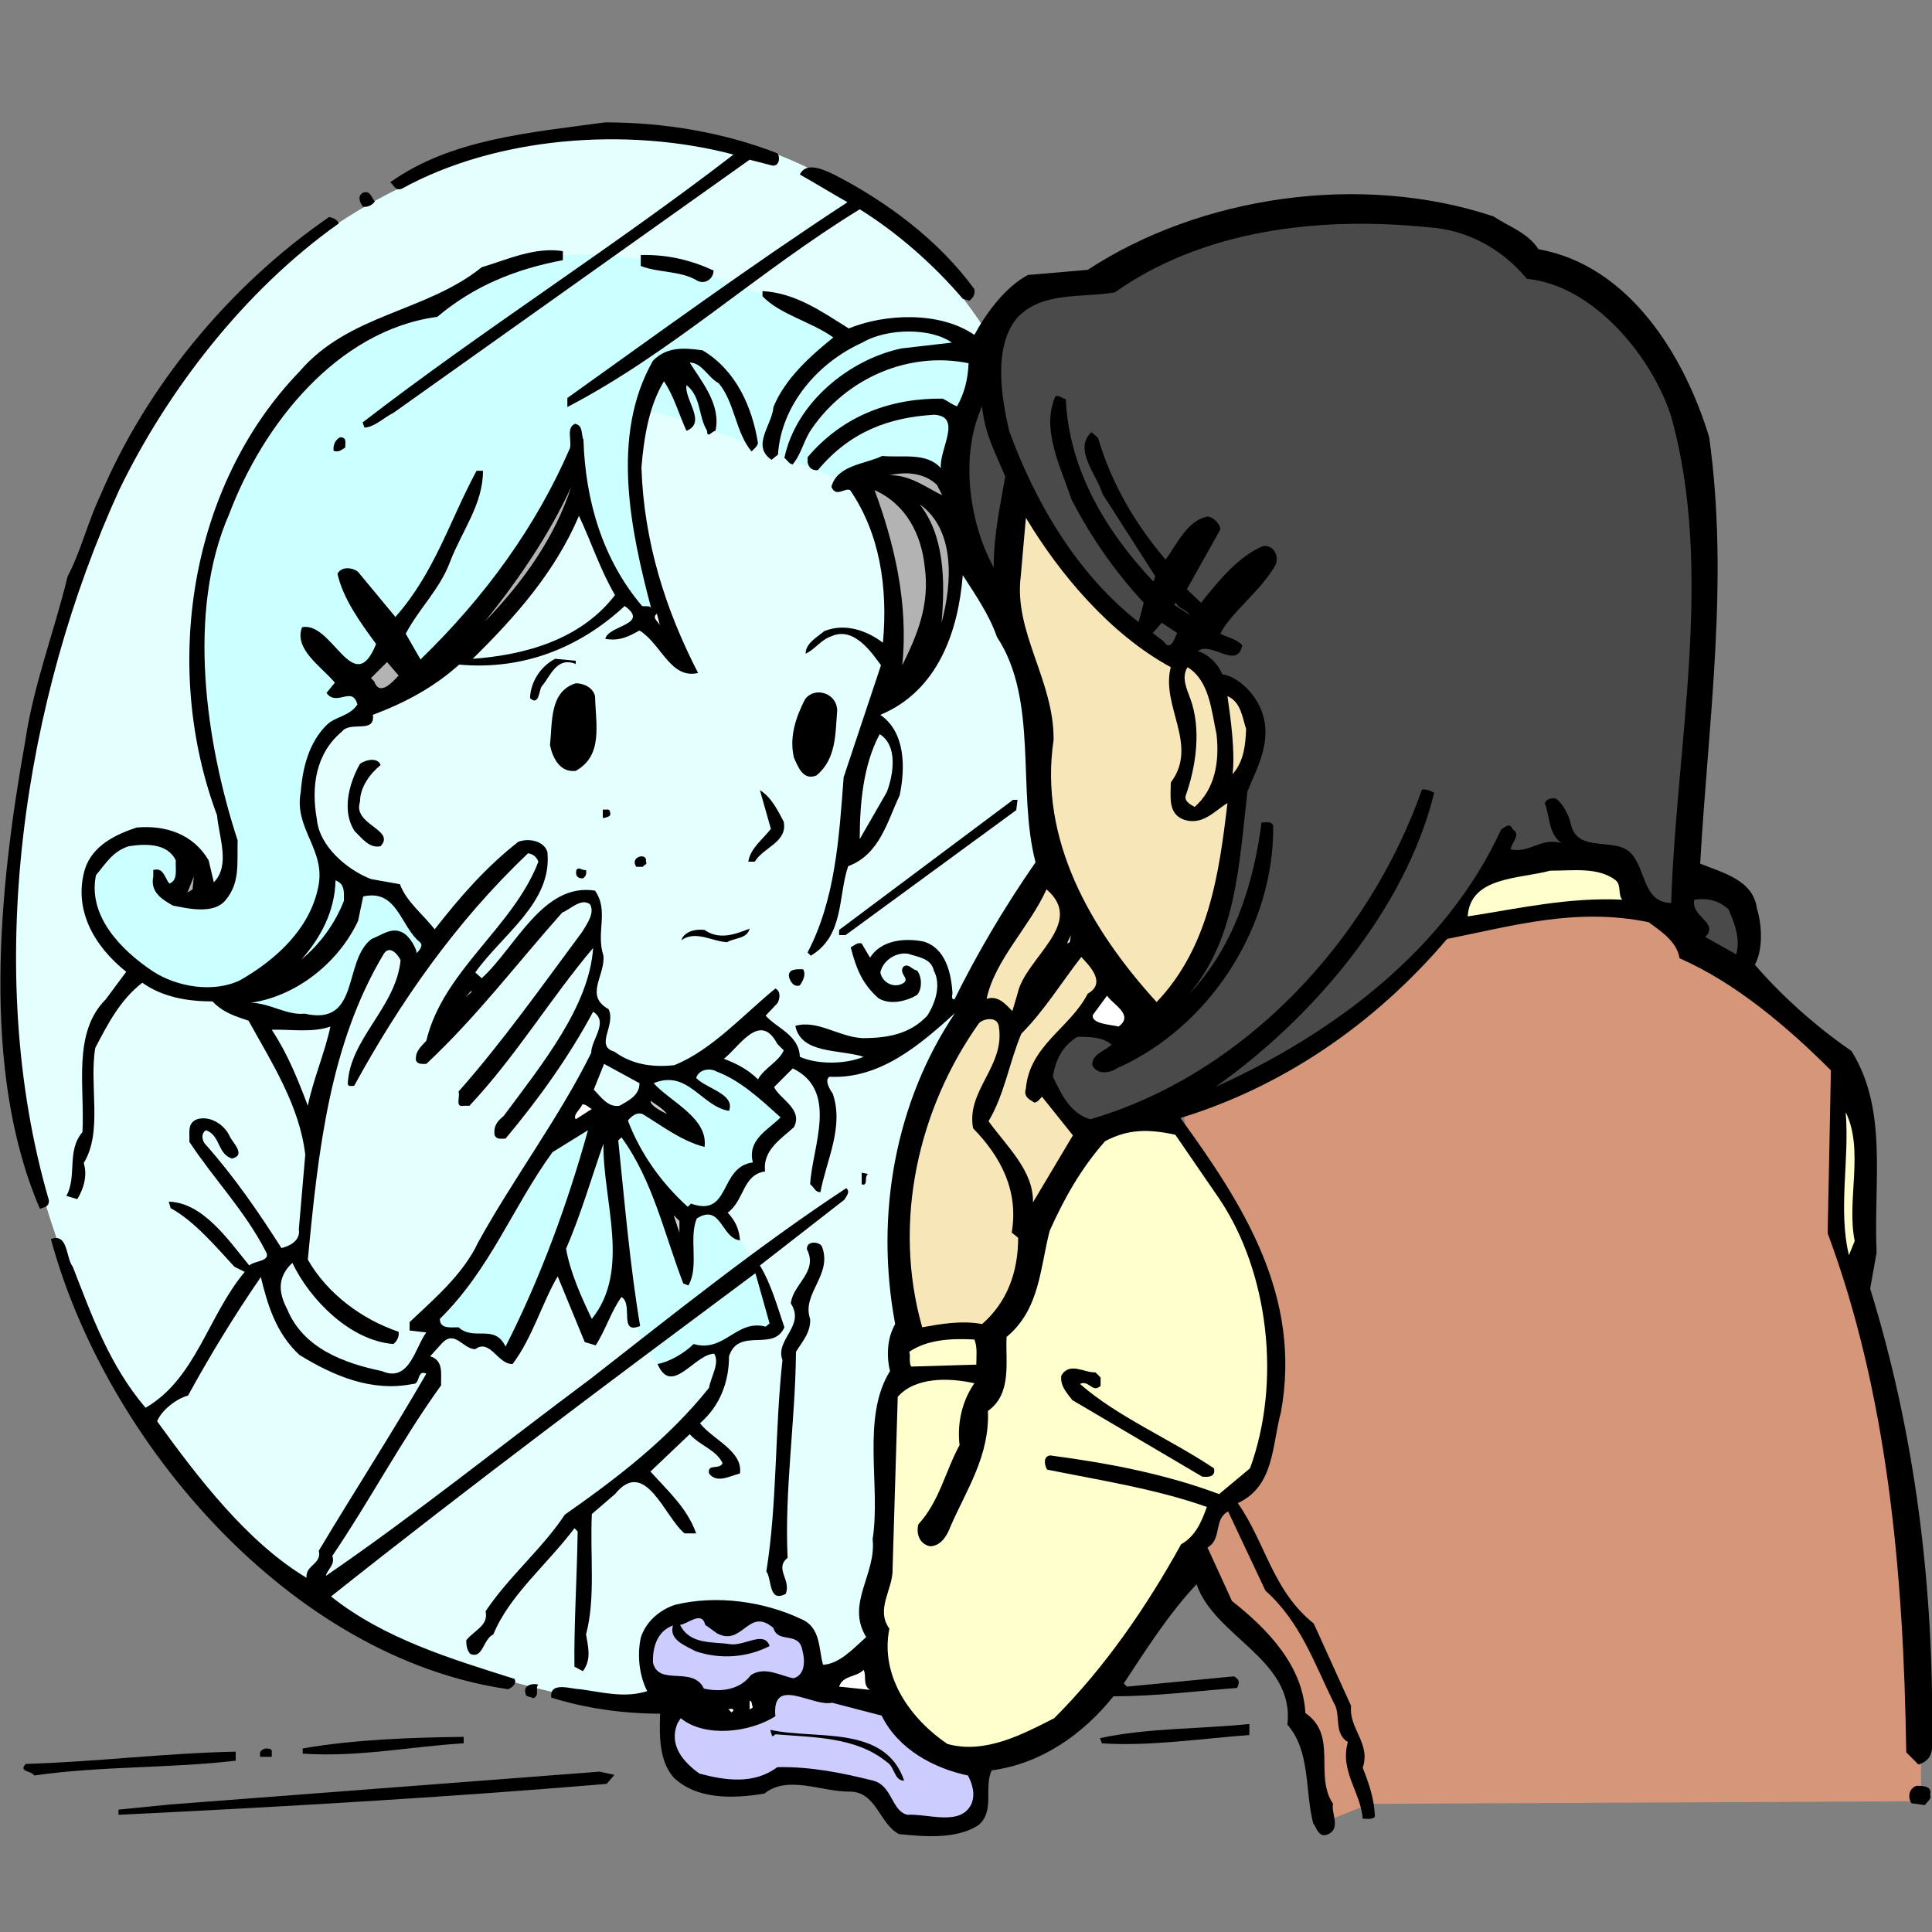
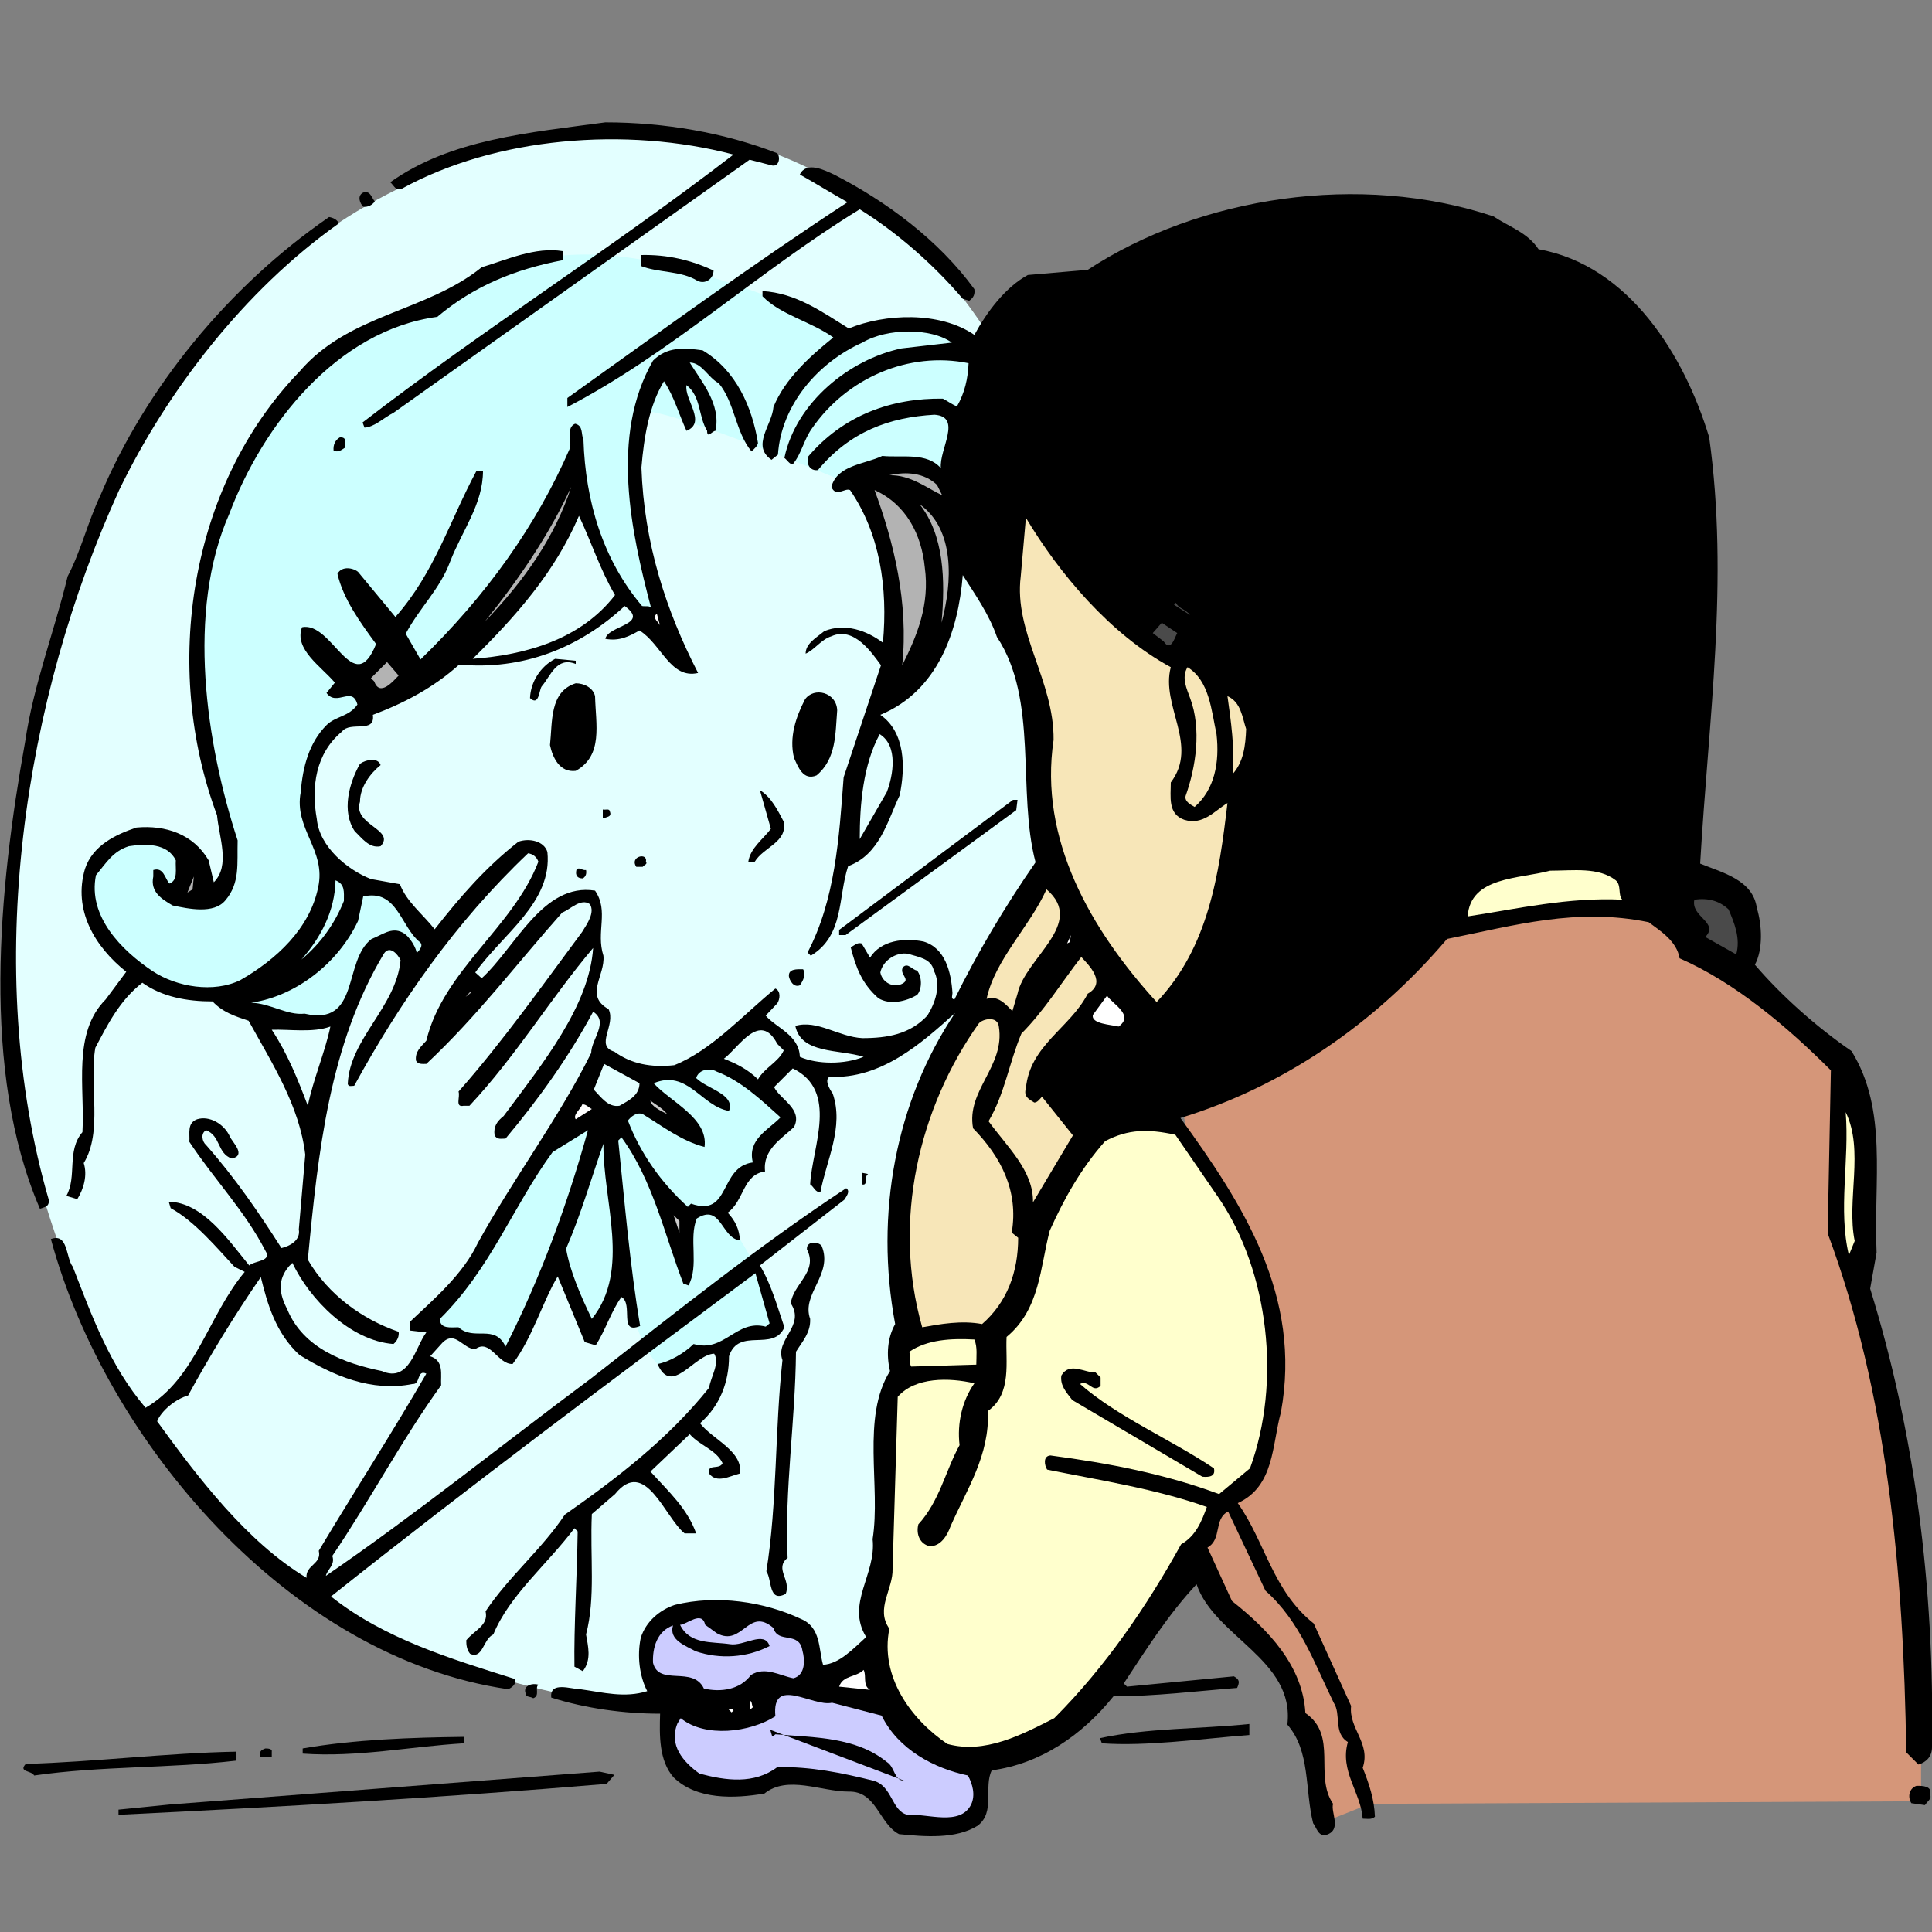
<svg xmlns="http://www.w3.org/2000/svg" version="1.1" id="レイヤー_1" x="0px" y="0px" viewBox="0 0 300 300" style="enable-background:new 0 0 300 300;" xml:space="preserve">
  <rect x="0" y="0" width="300" height="300" fill="#808080" stroke="none" />
  <style type="text/css">
	.st0{fill:#E3FFFF;}
	.st1{fill:#D59679;}
	.st2{fill:#CCFFFF;}
	.st3{fill:#4A4A4A;}
	.st4{fill:#B3B3B3;}
	.st5{fill:#F7E6B8;}
	.st6{fill:#FFFFFF;}
	.st7{fill:#FFFFCD;}
	.st8{fill:#CCCCCC;}
	.st9{fill:#CCCCFF;}
</style>
  <g>
    <path class="st0" d="M0.5,153.1c0,0-0.4-124.4,94.3-132.7c0,0,71.9-12.2,80.6,110.7c8.7,122.8-58.6,134.2-68.1,134.2   S11.5,263,0.5,153.1z" />
    <path class="st1" d="M184.2,175.6c0,0,26.2,30.4,7.2,57l-5.7,7.2l6.1,12.2c0,0,10.3,8.8,11.8,17.5c1.5,8.7,2.3,13.3,2.3,13.3   l6.8-2.7l85.6-0.4v-14.5c0,0-1.1-57.4-13.3-74.2l1.5-27l-23.6-16.3c0,0-2.3-5.3-6.1-6.8c-3.8-1.5-29.7,1.5-29.7,1.5   s-9.9,16-43.4,30" />
    <g>
      <path class="st2" d="M94.7,176.4c0,0,0.6,32,8.7,36.4c0,0,14.8-7.5,17-6.7c2.1,0.7-5.8-17.2-9.8-18.2c-3.9-1-13.4-11.8-13.4-11.8    L94.7,176.4z" />
      <path class="st2" d="M51.3,134.2c0,0-4.2,17.6-11.8,19c-7.6,1.4-13,0.4-14.8-0.2c-1.7-0.6-18.4-13.4-7.8-21.2    c10.5-7.8,13.8,4.5,10.4,7.8c0,0,10.1,2.4,8.1-8.1c-1.9-10.5-8.3-32.6-3.2-45.2c5.1-12.7,6.4-18.7,13.9-26.2    c7.5-7.5,27.2-16.1,29.5-17.2c2.4-1.1,11.7-6.1,29.4-1.4c0,0,19.8,4.9,26,11.1c0,0,15.6-6.1,21.4,2.8c0,0-8.9,25-3.6,30.3    c0,0,0.2,19-11,21.8c0,0,4.5-26.9-7.1-32.9c0,0-30.4-12.7-31.4-10.5c-1,2.2-0.4,35,7.4,39.1c0,0-15.9-16.8-17-24.8    c0,0-8.4,18.1-20.1,24.6c-11.7,6.5-14.1,8.8-14.1,8.8S44.4,116,49.1,130L51.3,134.2z" />
      <path d="M120.7,23.8c0.5,0.6,0.3,2.1-0.8,1.9l-3.5-0.9L61.1,64.1c-1.6,0.8-2.9,2.2-4.5,2.3l-0.3-0.8    c18.8-14.5,38.5-26.9,57.6-41.6c-16.7-4.4-37-2.7-51.5,5.3c-1,0.4-1.2-0.5-1.8-1C70,21.6,82.2,20.6,94,19    C103.2,19,112.5,20.6,120.7,23.8z" />
      <path d="M151.3,44.9c0.1,0.8-0.1,1.3-0.8,1.8l-1-0.3c-4.5-5.3-10.2-10.3-16-13.9c-15.7,9.6-29.4,22.4-45.4,30.7v-1.4    c14-10,28.8-20.8,43.5-30.4c-2.5-1.4-4.9-2.9-7.4-4.3c1-2.1,3.8-0.7,5.3,0C137.5,31.2,145.7,37.2,151.3,44.9z" />
      <path d="M58.2,31.3c-0.4,0.5-1,0.9-1.8,0.8c-0.5-0.5-1-1.7,0-2.2C57.5,29.6,57.6,30.5,58.2,31.3z" />
      <path d="M238.9,38.7c14.1,2.5,22.7,16.6,26.5,29.2c3.1,22.2-0.1,43.7-1.4,66.2c3.4,1.4,8.2,2.5,8.8,6.9c0.8,2.6,1,6.4-0.3,8.8    c4.1,4.8,9.6,9.7,15,13.4c5.7,9.2,3.4,20.1,3.9,31.3l-1,5.6c6.9,22.3,10,46.1,9.6,71.2c0,1.4-0.8,2.3-2.1,2.7l-1.9-1.9    c-0.4-28.3-3-55.9-12.2-80.6l0.5-25.3c-6.7-6.7-14.8-13.6-23.5-17.4c-0.4-2.6-2.9-4.2-4.8-5.6c-11.2-2.3-20.8,0.5-31.3,2.6    c-11.4,13.4-25.7,23-41.4,27.8c9.7,13.4,18.9,27.6,15.6,45.7c-1.4,5.1-1,11.5-6.7,14.1c4.3,6.1,5.4,13.6,11.8,18.7l5.8,12.8    c-0.4,3.5,3.1,5.8,1.8,9.6c1,2.5,1.8,4.9,1.9,7.6c-0.5,0.5-1.3,0.3-1.9,0.3c-0.3-4.1-3.6-7.4-2.3-11.9c-2.3-1.4-1-4.3-2.2-6.1    c-3-6.1-5.2-12.6-10.6-17.4l-5.8-12.3c-2.3,1.2-0.9,4.3-3.2,5.6l3.8,8.3c5.7,4.5,11,10.1,11.4,17.4c5.1,3.5,1.3,9.7,4.3,14.1    c-0.4,1.3,1.4,4-1,4.8c-1.3,0.4-1.6-1.2-2.1-1.8c-1.3-5.2-0.4-11.2-4-15.3c1.2-10.1-11.3-13.6-14.1-21.8    c-4.4,4.7-7.8,10.1-11.3,15.4l0.5,0.5l16.6-1.6c0.9,0.5,0.9,0.9,0.5,1.8c-6.4,0.5-12.7,1.3-19.2,1.3c-4.9,6.1-11.4,10.5-18.9,11.5    c-1.3,2.6,0.6,6.5-2.2,8.6c-3.4,2.1-8.2,1.7-12.2,1.3c-3.1-1.6-3.5-6.7-7.8-6.6c-4.3,0-9.5-2.6-13.1,0.3c-4.7,0.8-10.5,1-14.1-2.5    c-2.3-2.6-2.2-6.6-2.1-9.9c-5.6,0-11.5-0.8-16.9-2.5c-0.3-2.6,3.1-1.3,4.5-1.3c3.6,0.5,6.9,1.4,10.4,0.3c-1.2-2.3-1.6-5.5-1-8.3    c0.8-2.5,2.9-4.3,5.3-5.1c6.5-1.6,13.9-0.5,19.6,2.2c3.1,1.3,2.7,4.7,3.4,7.1c2.5-0.1,4.7-2.5,6.7-4.3c-3.2-5.2,1.6-9.7,1-15.2    c1.3-8.2-1.8-18.9,2.7-26.1c-0.6-2.5-0.4-5.2,0.8-7.3c-3.2-17.1,0.1-34.6,9.3-48.3c-5.2,4.7-11.5,10.3-19.5,9.9    c-0.8,0.5,0,1.9,0.5,2.6c1.8,5.2-1,10.4-1.9,15.3c-0.8,0.1-1-0.8-1.6-1.2c0.3-5.8,4.5-14.5-2.7-18l-2.9,2.9    c0.9,1.9,4.5,3.4,3.1,6.2c-1.9,1.8-4.9,3.5-4.5,6.9c-3.5,0.5-3.2,4.5-5.8,6.4c1.2,1.3,1.8,2.6,1.9,4.3c-2.9-0.3-2.9-5.8-6.7-3.4    c-1.3,3.1,0.4,7.4-1.3,10.4l-0.8-0.3c-2.9-7.5-4.7-16-9.6-22.7l-0.5,0.5c1,9.6,1.8,19.3,3.4,28.8c-3.4,1.4-1-3.4-2.9-4.5    c-1.6,2.2-2.5,5.2-4,7.5l-1.7-0.5l-4.2-10.2c-2.3,3.8-3.9,9.5-7,13.6c-2.3,0.1-3.5-4-5.8-2.3c-1.9,0-3.1-3-5.1-1l-1.9,2.1    c2.2,0.7,1.6,2.9,1.7,4.5c-6.2,8.6-11,17.8-16.9,26.5c0.5,1.4-0.8,2.1-1,3.1c13.6-9.3,27.4-20.4,41.1-30.6    c12.8-10,26.3-20.8,39.7-29.6c0.7,0.5,0,1.3-0.3,1.8L118,196.5c1.8,3,2.7,6.4,3.8,9.6c-1.7,3.9-7.1-0.1-8.6,4.5    c0,4-1.4,7.7-4.5,10.4c1.9,2.5,6.7,4.3,6.2,7.8c-1.6,0.4-3.6,1.6-4.8,0c-0.3-1.6,1.6-0.5,2.1-1.6c-1-2.1-3.5-2.7-5.1-4.5l-6.1,5.8    c2.9,3.2,5.7,5.7,7.1,9.6h-1.8c-3.1-2.5-6.1-11.9-10.8-6.1l-3.6,3.1c-0.3,6.6,0.6,13-0.9,18.7c0.3,1.8,0.9,3.9-0.5,5.7l-1.3-0.7    c-0.1-6.1,0.4-14,0.5-21l-0.5-0.5c-4.2,5.6-10.1,10.4-12.6,16.5c-1.6,0.7-1.6,3.9-3.6,3c-0.5-0.6-0.6-1.3-0.6-2.1    c1.3-1.6,3.5-2.3,3-4.5c3.6-5.4,8.8-9.7,12.3-15c8-5.6,16-11.7,22.4-19.7c0.3-1.8,1.7-3.8,0.8-5.3c-3.1,0.1-6.6,6.7-8.8,1.6    c1.8-0.3,4.2-1.7,5.6-3.1c4.8,1.4,6.6-3.9,11.2-2.7l0.6-0.5l-2.2-7.8c-21.9,16.3-44.4,33.1-65.9,50.2c8.3,6.6,18.7,9.7,28.5,12.8    c0.4,0.8-0.5,1.4-1,1.6c-33.9-4.9-62.5-38.5-71-69.9c2.7-1,2.3,2.9,3.4,4.3c3,7.7,5.7,15.3,11.3,21.9c7.8-4.5,9.7-14.3,15.4-21.1    l-1.6-0.8c-2.7-2.9-6.2-7.1-9.9-9.1l-0.3-1c5.3,0.1,9.3,6,12.5,9.9c0.9-0.8,3.6-0.6,2.5-2.3c-3.2-6.2-7.9-11-11.8-16.9    c0.1-1.3-0.4-2.9,1.2-3.5c1.9-0.6,4.2,0.7,5.1,2.7c0.4,0.9,2.6,2.9,0.3,3.4c-2.3-0.8-1.7-3.5-4-4.4c-0.9,0.5-0.6,1.8,0,2.3    c4.5,5.1,8.2,10.5,11.7,16c1.3-0.3,3-1.2,2.7-2.9l1-11.6c-0.9-7.6-5.1-14.1-8.8-20.8c-2.1-0.7-4-1.3-5.6-3c-4,0-7.8-0.7-10.9-2.9    c-3.5,2.7-5.4,6.5-7.3,10.1c-1,5.8,1.2,13-1.8,17.9c0.6,1.9,0,4-1,5.6l-1.7-0.5c1.7-3,0-7,2.5-9.9c0.4-6.9-1.6-15.4,3.6-20.6    l3.2-4.3c-4.9-3.9-8.3-9.6-6.4-16c1.2-3.6,4.7-5.3,8-6.4c4.5-0.4,8.8,1,11.2,5.1l0.8,3.4c2.6-2.6,0.8-7,0.5-10.4    c-8.6-23-4.3-51.2,12.8-68.9c7.7-9,19.6-9.2,28.3-16.2c4-1.2,8.3-3.2,12.6-2.5v1.4c-7.4,1.4-13.8,4-19.5,8.8    C52.3,51.3,40.8,66,35.6,79.8c-6.7,15.2-3.6,35.7,1.3,50.7c-0.1,3.6,0.4,6.6-1.9,9.3c-1.8,2.2-5.8,1.3-8.2,0.8    c-1.7-1-3.5-2.1-3-4.5v-1c1.6-0.5,1.8,1.3,2.5,2.1c1.4-0.5,0.9-2.3,1-3.6c-1.3-2.7-4.7-2.6-7.3-2.2c-2.5,0.8-3.5,2.6-5.1,4.5    c-1.3,6.4,4,11.7,8.8,14.9c3.8,2.5,9.5,3.4,13.6,1.4c5.6-3.2,10.8-8,12.1-14.4c1.3-5.8-3.8-9.1-2.7-14.8c0.3-3.9,1.3-7.7,4-10.4    c1.4-1.4,3.5-1.3,4.8-3.2c-0.8-3-3.2,0.4-4.8-1.8l1.3-1.6c-2.1-2.5-6.4-5.2-5.1-8.6c4.7-1,8,11.3,11.5,2.6c-2.5-3.4-5.1-7-6-10.9    c0.7-1.3,2.5-0.9,3.2-0.3l5.8,7c6.1-6.9,8.4-14.9,12.6-22.7h1c0,5.2-3.2,9.2-5.1,14.1c-1.6,4.3-4.7,7.1-6.9,11.2l2.3,4    c10.2-9.9,18-20.8,23.2-32.8c0.3-1.3-0.6-3.2,0.8-3.8c1.3,0.3,0.9,1.6,1.3,2.5c0.3,9.5,3,18.6,9.1,25.8c0.5,0.1,1.2-0.1,1.4,0.3    c-3.1-11.8-6.4-26.7,0.3-38.4c2.2-2.2,4.8-2,7.7-1.6c5.2,3.1,7.7,8.8,8.6,14.4c-0.1,0.5-0.6,0.9-1,1.3c-2.5-3-2.6-7.6-5.1-10.6    c-1.6-0.8-2.6-3.2-4.5-3.2c1.8,2.9,4.9,6.5,4,10.6c-0.5,0-1.3,1.3-1.3,0c-1.4-2.3-0.9-5.3-3.2-7.1c-0.4,2.2,3.2,5.8,0,7.1    c-1.2-2.6-1.9-5.3-3.5-7.7c-2.3,3.8-3.1,8.6-3.5,13.4c0.4,11.7,3.8,22.2,8.8,31.9c-4.3,1-5.7-4.5-9.1-6.6    c-1.6,0.9-3.1,1.7-5.3,1.3c0.4-2.1,7-2.2,3-5.1c-7,6.5-15.8,10-25.7,9.1c-4,3.6-8.6,6-13.4,7.8c0.4,3-3.5,0.9-4.8,2.6    c-4.1,3.4-4.8,8.6-3.9,13.6c0.4,4.3,4.8,7.9,8.4,9.3l4.5,0.8c1,2.7,3.6,4.7,5.4,7c4-5.1,7.9-9.6,13-13.6c1.7-0.6,4-0.1,4.5,1.6    c0.8,7.8-6.9,12.7-11.2,18.7l1,0.9c5.2-4.7,9.5-14.9,17.6-13.6c2.2,3.2,0.1,6.4,1.3,10.1c0.3,3.1-3,6.2,0.8,8.3    c1.2,2.5-2.2,5.7,0.9,6.6c2.6,1.9,5.7,2.5,9.3,2.1c5.8-2.3,10.9-8,15.7-11.9c0.9,0.4,0.7,1.7,0.3,2.3l-1.8,1.9    c1.6,1.9,5.2,3,5.3,6.4c2.7,1.2,7,1.2,9.9,0c-3.8-1.2-9.7-0.4-10.6-4.8c3.4-1,6.7,1.7,10.4,1.9c3.9,0,7.4-0.6,10.1-3.5    c1.2-1.9,2.2-4.7,1-7c-0.4-1.9-2.5-2.1-4-2.6c-1.8-0.3-3.9,1-4.3,2.9c0.3,1.6,2.1,2.5,3.5,1.7c1.2-0.7-0.6-1.4,0-2.5    c0.8-0.8,1.4,0.4,2.2,0.5c0.8,1,0.8,2.9,0,3.8c-1.7,1-4.2,1.6-6,0.5c-2.6-2.3-3.5-4.8-4.3-7.9c0.6-0.3,1-0.8,1.7-0.6l1.3,2.2    c1.7-2.7,5.3-3.1,8.3-2.5c3.4,1,4.3,4.8,4.5,8c0,0.4-0.3,0.9,0.3,1c3.5-7.1,7.8-14.4,12.6-21.3c-2.9-11,0.5-25.2-6-35    c-1.2-3.5-3.4-6.6-5.3-9.6c-0.7,8.8-3.9,18-12.8,21.7c3.9,2.7,3.9,8.2,3,12.5c-1.9,4-3.1,9.2-8,11c-1.6,4.8-0.6,10.8-5.8,13.9    l-0.5-0.5c4.3-8.2,4.9-17.8,5.6-27.2l5.8-17.4c-1.4-1.9-4.2-6.1-7.7-4.5c-1.6,0.5-2.6,2.1-4,2.7c0-1.6,1.7-2.5,2.9-3.5    c3.2-1.3,6.6-0.1,9.1,1.8c0.8-8.6-0.5-17-5.1-23.7c-0.8-0.4-2.2,1.2-2.9-0.5c0.9-3.4,5.2-3.5,7.9-4.8c3.2,0.3,6.9-0.6,9.1,1.9    c-0.3-2.9,3.4-8-1-8.3C138.1,64.8,132,67,127,73c-0.8,0.1-1.4-0.3-1.6-1.2V71c5.6-6.6,13.1-9.2,21-9.1c0.8,0.4,1.4,0.9,2.2,1.2    c1.2-2.1,1.7-4.3,1.8-6.7c-9.3-1.9-18.9,2.3-24.3,10.1c-1.3,1.8-1.6,3.9-3,5.6c-0.5,0-0.8-0.6-1.3-1c1.8-8.6,10.1-15.3,18.2-17    l7.8-0.9c-3.2-2.3-10-2.3-13.9,0c-6.9,3.1-12.6,9.7-13.1,17.4l-1,0.8c-3.2-2.2,0.1-5.4,0.3-8.2c1.8-4.4,5.7-7.9,9.3-10.8    c-3.5-2.5-8.2-3.5-11-6.4v-0.8c5.2,0.3,9.2,3.2,13.4,5.8c5.6-2.3,14.1-2.7,19.5,1c1.9-3.5,4.8-7.4,8.3-9.3l9.3-0.8    c17.4-11.4,42.3-15.2,63-8.3C234.3,35.2,237.2,36.1,238.9,38.7z" />
      <path d="M52.6,34.7C37.9,45.1,25.9,60.8,18.5,76.1C3.8,108.3-2.9,150.4,7.6,186.4c0,1-0.6,1-1.4,1.3c-9.2-21.3-6.4-49.7-2.3-72.5    c1.3-8.9,4.5-17,6.6-25.7c2.1-4,3.1-8.4,5.1-12.6c7-16.6,19.8-32.4,35.5-43.2C51.7,33.8,52.4,34.1,52.6,34.7z" />
-       <path class="st3" d="M237.1,43.3c10.4,1,19.5,12.2,22.4,21.4c6.7,24,0.8,50.7,0,75.5c-4.8,0-3.8-6.4-7-8.3c-2.7-1.6-7.7,0.3-8.6-4    c-0.3-1.4-1.3-3.2-2.3-3.9c-0.6-0.1-1.6,0-1.7,0.8c0.8,2.1,0.5,4.5,2.5,6.1c-3.1-0.9-4.8,1.6-7.8,1c0-1,1.7-2.3,0.3-3.1    c-0.4-1.2-1.3-0.3-1.8,0c-8.6,18.7-26.2,31.8-44.4,40c14.9-10.5,29.5-27.4,34-45.7c-0.6-0.3-1.2-0.6-1.9-0.5    c-8.2,23.3-27.5,44.2-51.5,51.2c-3.1-0.9-4.5-3.9-5.8-6.6c0.3-2.3,1.4-4.8,3.8-6.2c1.9,0,3.9,0,5.3,1.2c-0.8,0.9-3,1.4-3,3.1    c0.6,1.7,2.9,1.3,3.8,0.6c14.5-6.4,24.5-22.1,24.3-37.7c-0.3-0.8-1.2-0.4-1.8-0.5c-1.3,10-4.5,19.6-11.3,26.7    c7.4-8.7,7.8-20.2,9.1-31.5c1.6-3.9,3.9-7.9,2.2-12.5c-0.9-2.5-3.5-5.3-6.1-5.7c-0.7-1.7-2.2-3.1-3.8-3.6c2.1-1.6,6.1,3,6.9-0.9    c-0.9-1-2.3-1.2-3.4-1.8c1.4-3,6.2-6.6,8.4-10.4c0.9-1.3,0-3.5-1.8-3.2c-3.8,1.6-6.9,5.4-9.6,8.8l-2.2-2.1l5.2-9.3    c-0.1-0.9-1-1.8-1.9-2c-3.2,0.5-4.9,4.4-6.6,6.7c-4.7-5.5-8.4-11.8-10.5-18.9l-1-0.9c-2.9,2.6,0.8,6.6,1.7,9.6l8.2,12.8l-0.3,0.8    c-7.1-7.5-13.1-17.1-13.6-28.3c-0.5-0.1-0.9-0.6-1.6-0.5c-2.3,5.1,0.8,11,2.5,16.1c2.9,5.6,6.5,10.9,11.2,16l-0.8,3    c-9.6-7.5-16.1-18.7-20.1-29.7c-1.2-5.2-2.5-13,1.2-17.5c3.9-4.2,9.9-3.1,15.2-4c13.5-9.5,31.1-11.9,48.8-10.1    C227.8,35.7,233.2,38.6,237.1,43.3z" />
      <path d="M110.8,42c0,1.3-1.3,2.2-2.5,1.6c-2.6-1.6-6-1.2-8.8-2.3v-1.7C103.7,39.5,107.3,40.4,110.8,42z" />
-       <path class="st3" d="M156.1,74c-0.8,4.5-1.8,9.1-1.8,14.1c-3.8-6.9-5.3-17.4-1.8-25C152.9,67.3,154.5,70.2,156.1,74z" />
      <path d="M53.6,69.5c-0.5,0.3-1,0.8-1.8,0.5c-0.1-1,0.3-1.7,1-2.1C53.9,67.9,53.6,68.7,53.6,69.5z" />
      <path class="st4" d="M145.5,75.3l0.8,1.6c-2.2-1-4.9-3.2-8.2-3.1C140.7,73.2,143.5,73.4,145.5,75.3z" />
      <path class="st4" d="M75.3,96.5c5.3-6.6,10-13.5,13.4-20.9C86.2,83.3,81.4,90.2,75.3,96.5z" />
      <path class="st4" d="M143.6,88.1c0.8,5.8-1.2,10.6-3.5,15.2c1-9.7-1.3-19.1-4.3-27.2C140.7,78.3,143.1,83,143.6,88.1z" />
      <path class="st4" d="M146.2,96.7c0.6-6.6,0.4-13.6-3.4-18.4C148.3,82.2,147.9,90.4,146.2,96.7z" />
      <path class="st0" d="M95.5,92.4c-5.3,6.9-13.9,9.3-22.1,9.9c6.7-6.6,12.8-13.5,16.5-22.2C91.8,84.1,93.2,88.5,95.5,92.4z" />
      <path class="st5" d="M181.8,103.6c-1.6,6,4.4,12.1,0,17.9c0,2.2-0.5,4.9,2.1,5.8c2.9,0.9,4.7-1.4,6.7-2.6    c-1.3,11-2.9,22.4-11,30.9c-10.3-11.3-18.3-25.3-16-40.7c0.1-9.2-6.2-16.7-5.1-25.4l0.8-9.1C164.5,89.1,172.4,98.5,181.8,103.6z" />
      <path class="st3" d="M184.8,95.5l-2.5-1.6l0.3-0.3C183,94.5,184.1,94.6,184.8,95.5z" />
      <path class="st6" d="M102.5,97.2c-0.1-0.6-1.4-1.2-0.5-1.9L102.5,97.2z" />
      <path class="st3" d="M182.8,98.3c-0.4,0.7-1,3-2.1,1.3l-1.7-1.3l1.4-1.6L182.8,98.3z" />
      <path d="M89.4,103.1c-3-1.2-3.9,1.9-5.3,3.5c-0.4,0.6-0.4,3.1-1.8,1.8c0.1-2.5,1.6-4.9,3.9-6.1l3.2,0.3V103.1z" />
      <path class="st4" d="M61.9,104.9c-0.8,0.8-2.9,3.4-3.8,0.9l-0.5-0.5l2.5-2.5L61.9,104.9z" />
      <path class="st5" d="M188.9,114c0.5,4.4-0.3,8.6-3.4,11.3c-0.5-0.3-1.6-0.8-1.4-1.7c1.6-4.5,2.5-10.4,0.7-15.2    c-0.5-1.4-1.4-3.2-0.4-4.8C187.8,105.7,188.1,110.3,188.9,114z" />
      <path d="M92.4,108.1c0.1,4.4,1.3,9.2-3,11.6c-2.5,0.3-3.6-2.1-4-4c0.4-3.6-0.1-8.3,4-9.6C90.7,106.1,92.1,106.8,92.4,108.1z" />
      <path d="M130,110.3c-0.3,3.6-0.1,7.5-3.2,10.1c-2.1,0.9-2.9-1.4-3.5-2.7c-0.8-3.2,0.3-6.4,1.7-9.1    C126.4,106.6,129.9,107.5,130,110.3z" />
      <path class="st5" d="M193.5,113.2c-0.1,2.6-0.4,5.1-2.1,7c0.4-3.6-0.3-8.6-0.8-12.1C192.7,109,192.9,111.4,193.5,113.2z" />
      <path class="st0" d="M137.7,123l-4.2,7.3c0-5.3,0.5-11.5,3.1-16.3C139.5,115.8,138.7,120.4,137.7,123z" />
      <path d="M59.1,118.8c-1.6,1.3-3.2,3.4-3.2,5.7c-1.2,3.6,5.6,4.3,3.2,6.9c-1.8,0.4-3-1.4-4-2.3c-2.1-3.1-0.9-7.5,0.8-10.5    C56.9,117.9,58.7,117.6,59.1,118.8z" />
      <path d="M121.7,127.6c0.6,3.2-3.1,3.9-4.5,6.2h-1c0.3-2.1,2.3-3.5,3.5-5.1l-1.7-6C119.8,123.8,120.8,125.9,121.7,127.6z" />
      <polygon points="157.8,125.8 131.3,145.2 130.3,145.2 130.3,144.4 157.3,124.2 158,124.2   " />
      <path d="M94.7,126c0.3,0.8-0.3,0.8-0.8,1h-0.3v-1.3C94.1,125.8,94.6,125.5,94.7,126z" />
      <path class="st0" d="M83.6,133.8c-3.9,10.2-14.8,16.9-17.4,27.8c-0.8,0.9-1.8,1.7-1.6,3.1c0.3,0.6,1,0.5,1.6,0.5    c7.9-7.4,13.9-15.4,21.1-23.5c1.3-0.5,2.9-2.3,4.3-1.3c0.8,1.3-0.4,3-1.2,4.3c-6.1,8.2-12.3,17-19.2,24.8c0.3,0.8-0.6,2.5,0.8,2.2    h0.9c7.3-7.8,12.6-16.7,19.2-24.5c-0.6,9-7.8,17.9-13.9,26.1c-1,0.8-1.6,1.6-1.4,3c0.4,0.7,1,0.5,1.7,0.5    c5.2-6.2,9.9-12.8,13.6-19.7c2.5,1.6-0.3,4.3-0.3,6.4C86.8,173.6,79.7,183,74.2,193c-2.3,4.9-6.9,8.8-10.6,12.3v1.3l2.6,0.3    c-1.7,2.2-2.6,7.9-6.9,6c-5.8-1.2-12.2-3.5-14.7-9.6c-1.2-2.3-1.6-4.5,0.3-6.7l0.5-0.5c2.7,5.7,9,12.1,15.7,12.6    c0.6-0.5,0.9-1.2,0.8-1.9c-5.6-1.9-11-5.8-14.1-11.2c1.6-16.9,3.4-33.5,11.8-47.5c0.9-1.4,2.2,0.1,2.6,1    c-0.7,7.3-7.9,12.2-8.2,19.2c0.1,0.5,0.6,0.3,1,0.3c7-12.8,15.7-25.4,27-36.1C82.7,132.6,83.3,133,83.6,133.8z" />
      <path d="M100.3,133.8c0.3,0.4-0.3,0.5-0.5,0.8h-1C97.7,133,100.6,132.3,100.3,133.8z" />
      <path d="M91,135.1c0.1,0.5,0,1-0.5,1.3c-0.8,0-1.2-0.4-1-1.3C89.9,134.5,90.3,135.2,91,135.1z" />
      <path class="st7" d="M250.9,136.7c0.9,0.8,0.3,2.2,1,3c-8.4-0.4-16.2,1.4-24,2.6c0.4-6.2,8-5.8,12.8-7.1    C244.3,135.2,248.2,134.6,250.9,136.7z" />
      <polygon class="st4" points="29.1,138.6 30.1,136.1 29.9,138.1   " />
      <path class="st2" d="M53.4,139.9c-1.4,3.5-3.6,6.6-6.6,9.1c3-3.4,5.2-7.5,5.3-12.3C53.6,137.3,53.4,138.5,53.4,139.9z" />
      <path class="st5" d="M158,154.3l-0.8,2.7c-1-1-2.2-2.5-4-1.9c1.3-6.1,6.7-11.2,9.3-17C168.7,143.4,159.2,148.7,158,154.3z" />
      <path class="st2" d="M65.2,146.3c0.6,0.5-0.1,1.3-0.5,1.7c0-0.6-1-2.6-2.2-3.2c-1.7-0.9-3.2,0.4-4.8,1    c-4.5,3.4-1.7,13.6-10.4,11.6c-2.7,0.3-5.3-1.6-8.3-1.7c6.9-1,13.5-6.1,16.6-12.7l0.8-3.8C61.7,138,62.2,143.9,65.2,146.3z" />
      <path class="st3" d="M268.4,141.2c0.9,2.1,1.9,4.5,1.2,7l-4.8-2.7c2.2-2.3-2.3-3.1-1.7-5.8C265.3,139.4,267,139.9,268.4,141.2z" />
-       <path d="M116.4,144.2c-0.4,1.6-2.3,1.4-3.5,2.1c-2.3-0.1-4.9-1.9-7.1-0.3c0.4-1.3,2.1-1.8,3.6-1.6    C111.7,146,114.1,145.1,116.4,144.2z" />
      <polygon class="st6" points="165.7,146.5 166.3,145.2 166.1,146.3   " />
      <path class="st5" d="M168.9,154.3c-2.7,5.3-9,8-9.6,14.7c-0.4,1.3,0.5,1.7,1.3,2.2c0.5,0,0.8-0.5,1.2-0.9l4.8,6l-6.2,10.4    c0.1-4.9-4-8.6-6.9-12.6c2.5-4.2,3.2-9.1,5.1-13.6c3.5-3.5,6.2-7.9,9.3-11.9C169.1,149.9,171.9,152.6,168.9,154.3z" />
      <path d="M124.7,150.5c0.5,0.8,0,1.8-0.5,2.5c-1,0.4-1.6-0.8-1.7-1.4C122.4,150.4,123.8,150.5,124.7,150.5z" />
      <polygon class="st4" points="72.3,154.8 73.2,153.8 73.2,154.1   " />
      <path class="st6" d="M173.7,159.4c-1.2-0.3-4.3-0.4-4-1.8l2.2-3C172.7,155.9,176.2,157.6,173.7,159.4z" />
      <path class="st5" d="M155.1,159.4c1,6.2-5.1,9.9-4,15.8c4.3,4.4,7.1,9.7,6,16.2l1,0.8c0,5.3-1.7,10-5.6,13.4    c-3.2-0.6-6.5,0-9.3,0.5c-4.7-16.5-0.5-34.1,8.8-47.2C152.6,158.2,154.9,157.7,155.1,159.4z" />
      <path class="st0" d="M51.3,159.4c-0.8,3.9-2.7,8.3-3.5,12.3c-1.6-4.2-3.1-8-5.6-11.8C44.9,159.8,48.6,160.4,51.3,159.4z" />
      <path class="st0" d="M121.7,163.1c-0.8,1.8-3,2.7-4,4.5c-1.6-1.6-3.5-2.5-5.3-3.2c2.3-1.7,5.6-7.5,8.3-2.3L121.7,163.1z" />
      <path class="st0" d="M99.3,168.2c0,1.9-1.7,2.7-3.1,3.5c-1.8,0.3-2.9-1.4-4-2.5l1.6-4L99.3,168.2z" />
      <path class="st2" d="M121.2,173.5c-1.8,1.9-5.2,3.4-4.3,7c-5.3,0.7-3.4,8.6-9.6,6.4l-0.5,0.5c-4.2-3.8-7.4-8.4-9.3-13.4    c0.4-0.5,1.3-1.4,2.3-1c3.1,1.9,6.1,4.2,9.6,5.1c0.6-4.5-5.3-7-7.9-9.9c5.3-2.2,7.4,3.6,11.7,4.3c1-2.6-3.4-3.4-5.1-5.1    c0.4-1.4,2.2-1.6,3.2-1C115,167.8,118.1,170.7,121.2,173.5z" />
      <path class="st8" d="M103.6,173c-1-0.5-2.6-1.3-2.6-2.1C101.6,171.4,102.8,172,103.6,173z" />
      <path class="st6" d="M91.9,172.2l-2.5,1.6c-0.5-0.7,0.8-1.6,1-2.3C91,171.4,91.4,172,91.9,172.2z" />
      <path class="st7" d="M288,192.7l-0.9,2.2c-1.7-7.1,0.1-14.7-0.5-22.2C289.5,178.6,286.7,186.4,288,192.7z" />
      <path class="st2" d="M78.5,209.1c-1.7-3.6-4.9-0.8-7.3-3c-1.2,0-2.9,0.3-2.9-1.3c7.9-7.8,11.3-17.4,17.5-25.9l5.5-3.4    C88.2,186.7,84,198.3,78.5,209.1z" />
      <path class="st7" d="M189.3,186.1c7.7,11.4,9.7,28.5,4.8,41.9l-4.8,4c-8.3-3.1-17.1-4.8-26.2-6c-1.2,0.1-0.9,1.6-0.5,2.2    c8.4,1.7,16.9,3,24.8,5.8c-0.8,2.2-1.7,4.5-4,5.8c-5.3,9.6-11.8,19.1-19.7,27c-5.1,2.6-10.8,5.6-16.6,4c-5.6-3.8-10.5-10.4-9-17.9    c-2.2-3.1,0.6-6.1,0.5-9.3l0.8-26.7c2.7-3.1,8-3,11.9-2.1c-1.9,2.7-2.7,6.2-2.3,9.6c-2.2,4-3.1,8.7-6.4,12.3    c-0.4,1.6,0.3,3.1,1.8,3.4c1.7,0,2.7-1.7,3.2-3.1c2.5-5.7,6.1-11,5.8-17.9c3.8-2.7,2.7-7.7,2.9-11.5c5.2-4.3,5.2-10.8,6.7-16.5    c2.2-4.9,4.8-9.6,8.6-13.9c3.6-1.9,6.7-1.9,10.9-1L189.3,186.1z" />
      <path class="st2" d="M91.9,204.8c-1.7-3.5-3.4-7.4-4-10.9c2.3-5.3,3.9-10.9,5.8-16.3C93.6,186.5,98,197.2,91.9,204.8z" />
      <path d="M134.8,182.3c-0.7,0.4,0.1,1.9-1,1.6v-1.8L134.8,182.3z" />
      <polygon class="st8" points="105.5,191.4 104.6,188.7 105.5,189.6   " />
      <path d="M127.6,193.5c1.8,4.4-3.2,7.4-1.8,11.3c0.1,2.1-1.2,3.5-2.2,5.1c-0.1,10.9-1.8,21.4-1.3,32c-2.1,1.7,0.6,3.4-0.3,5.6    c-2.7,1.4-2.1-2.2-3-3.5c1.7-10.6,1.3-21.9,2.5-32.8c-1.2-3.2,3.6-5.3,1.3-8.8c0.3-3,4.3-4.9,2.5-8.4    C125.2,192.6,127.2,192.8,127.6,193.5z" />
      <path class="st0" d="M46.5,210.4c5.2,3.2,11.2,5.8,17.6,4.5c1.2,0.1,0.6-2.3,2.1-1.6c-5.3,9.2-11.2,18.3-16.7,27.5    c0.5,2.1-2.1,2.2-1.9,4.2c-9.2-5.5-16.9-15.6-23.2-24.3c0.6-1.6,2.9-3.5,4.8-4c3.4-6.2,7.1-12.3,11.3-18.4    C41.5,202.4,42.8,207,46.5,210.4z" />
      <path class="st7" d="M151.3,208c0.5,1.2,0.3,2.6,0.3,3.9l-10.1,0.3c-0.4-0.6-0.1-1.6-0.3-2.3C144,208,147.7,207.8,151.3,208z" />
      <path d="M170.9,213.9v1.3c-1.3,1.2-1.8-1-3.2-0.3c5.8,5.1,14.1,8.6,20.8,13.1c0.3,1.3-0.8,1.4-1.8,1.3l-20.2-11.9    c-0.9-1.2-1.9-2.2-1.7-3.8c1.3-2.2,3.6-0.4,5.3-0.5L170.9,213.9z" />
      <path class="st9" d="M111.3,253.6c4,2.2,4.9-4.2,8.8-0.8c0.7,2.5,4,0.4,4.5,3.5c0.4,1.4,0.5,3.8-1.4,4.3c-2.1-0.4-4.4-1.9-6.6-0.5    c-1.7,2.3-4.7,2.7-7.3,2.1c-1.7-3.6-7-0.3-7.9-4c-0.1-2.3,0.6-4.9,3.1-5.8c-0.7,2.3,2.1,3.2,3.5,4c3.8,1.3,8,1,11.5-0.8    c-0.8-2.5-4,0.1-6.2-0.3c-2.7-0.4-6.2,0.1-7.7-3c1,0,3.4-2.3,3.9,0L111.3,253.6z" />
      <path class="st6" d="M135.1,262.4l-4.8-0.5c0.6-1.8,2.6-1.4,3.8-2.6C134.6,260.2,133.9,261.7,135.1,262.4z" />
      <path d="M83.6,261.6c-0.6,0.5,0.3,1.7-0.8,2.1c-0.4-0.3-1.2-0.1-1.2-0.8C81.2,261.7,82.7,261.3,83.6,261.6z" />
      <path class="st9" d="M136.9,266.4c2.6,5.3,8.2,8.2,13.4,9.3c0.7,1.3,1.2,3,0.5,4.5c-1.7,3.4-6.7,1.4-9.9,1.6    c-2.5-0.6-2.3-4.5-5.3-5.3c-4.8-1.2-9.7-2.2-14.9-2.1c-3.6,2.7-8,2.1-12.1,1c-2.5-1.8-4.8-4.4-3.4-7.8l0.5-0.8    c3.8,3.1,10.8,2.2,14.7-0.3c-0.6-6.4,5.8-1.4,8.8-2.1L136.9,266.4z" />
      <path class="st6" d="M116.9,265.1c-0.1,0.1-0.3,0.3-0.5,0.3v-1.3C116.8,264.1,116.7,264.7,116.9,265.1z" />
      <path class="st6" d="M113.9,265.6l-0.3,0.3l-0.5-0.5C113.4,265.4,113.8,265.2,113.9,265.6z" />
      <path d="M194.1,269.4c-7.7,0.6-16,1.8-23,1.3l-0.3-0.8c7.4-1.6,15.4-1.4,23.2-2.2V269.4z" />
-       <path d="M140.4,276.5c-1.6,0-1.4-2.1-2.7-2.9c-4.8-3.9-11.2-3.8-17.3-4.3c-0.1,0.1-0.3,0.3-0.5,0.3l-0.3-1    C126.6,270.2,137.4,267.7,140.4,276.5z" />
+       <path d="M140.4,276.5c-1.6,0-1.4-2.1-2.7-2.9c-4.8-3.9-11.2-3.8-17.3-4.3c-0.1,0.1-0.3,0.3-0.5,0.3l-0.3-1    z" />
      <path d="M72,270.7c-8.3,0.5-16.5,2.2-25,1.6v-0.8c8-1.4,16.9-1.7,25-1.8V270.7z" />
      <path d="M42.2,272v0.8h-1.8c-0.1-0.8,0-1,0.8-1.3C41.5,271.5,42.3,271.5,42.2,272z" />
      <path d="M36.6,273.4c-10.2,1.2-20.9,0.8-31.3,2.3c-0.4-0.8-2.5-0.5-1.3-1.8c10.6-0.3,21.9-1.7,32.6-1.9V273.4z" />
      <path d="M94.2,277c-25,2.1-51,3.6-75.8,4.8v-0.8l8-0.8l66.7-5.1l2.3,0.5L94.2,277z" />
      <path d="M299.7,278.7c0.3,0.6-0.4,1-0.8,1.6l-2.1-0.3c-0.6-0.9-0.4-2.3,0.8-2.7C298.5,277.3,300.1,277.3,299.7,278.7z" />
    </g>
  </g>
</svg>